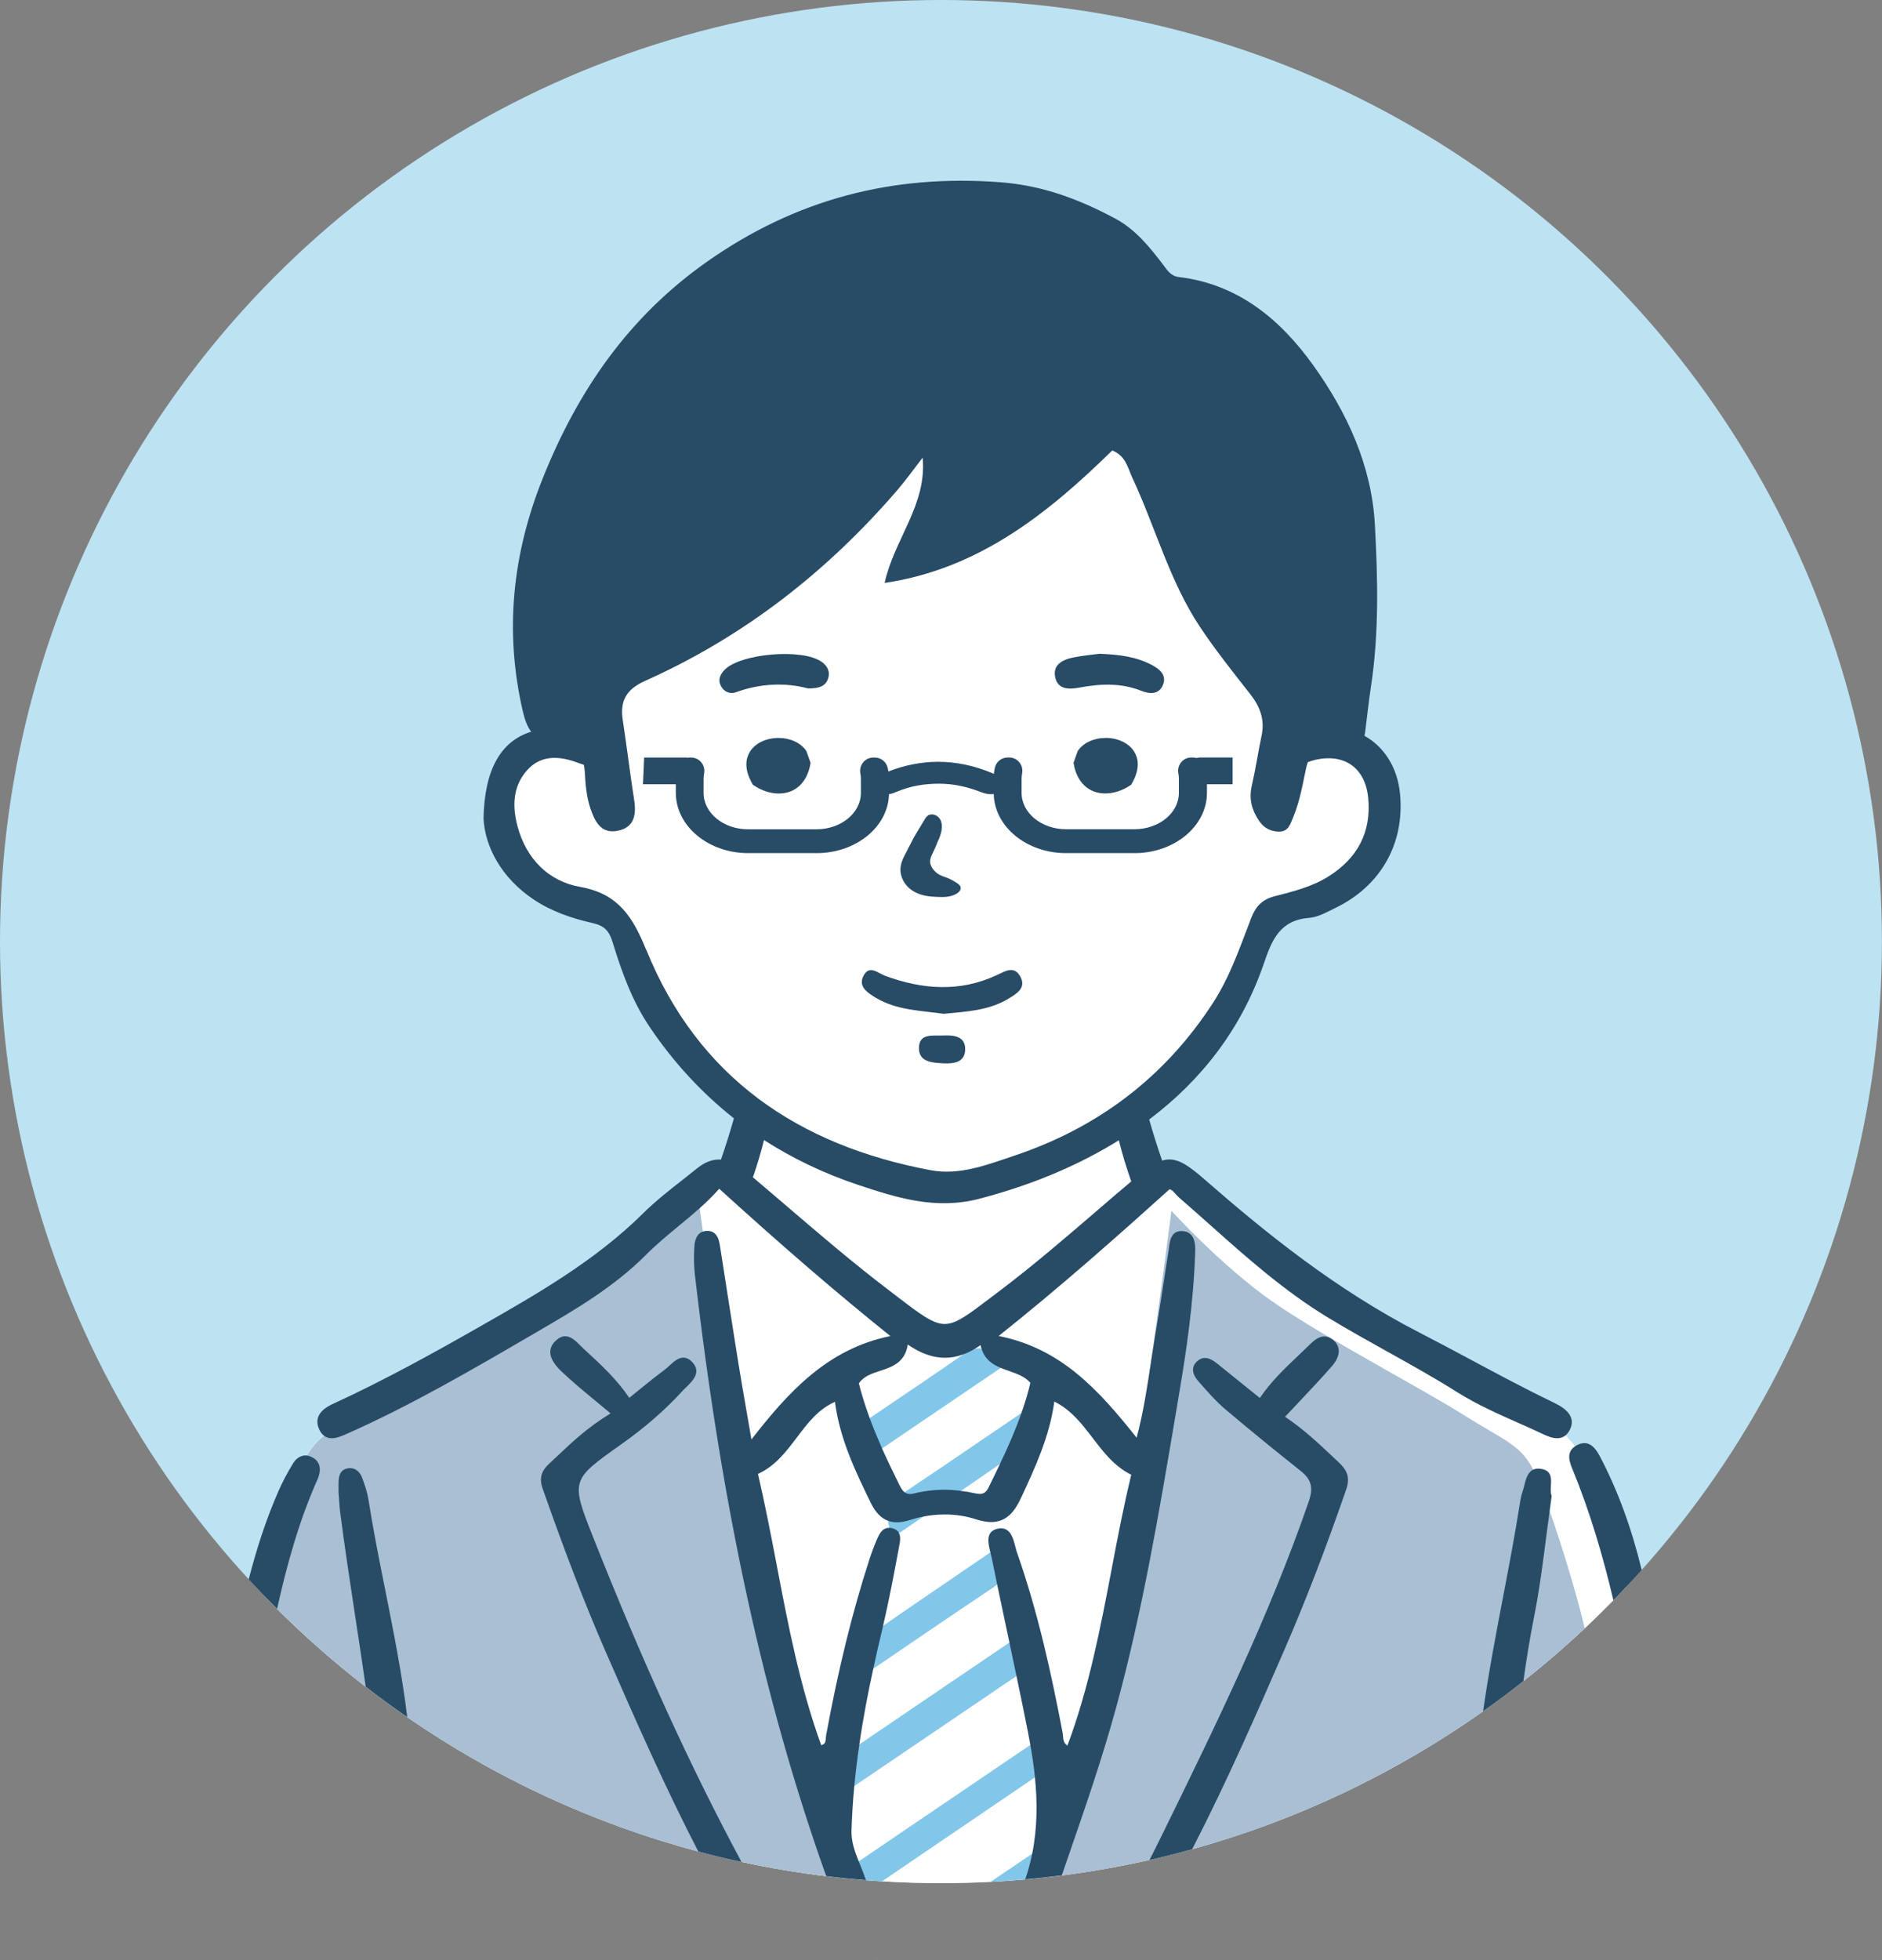
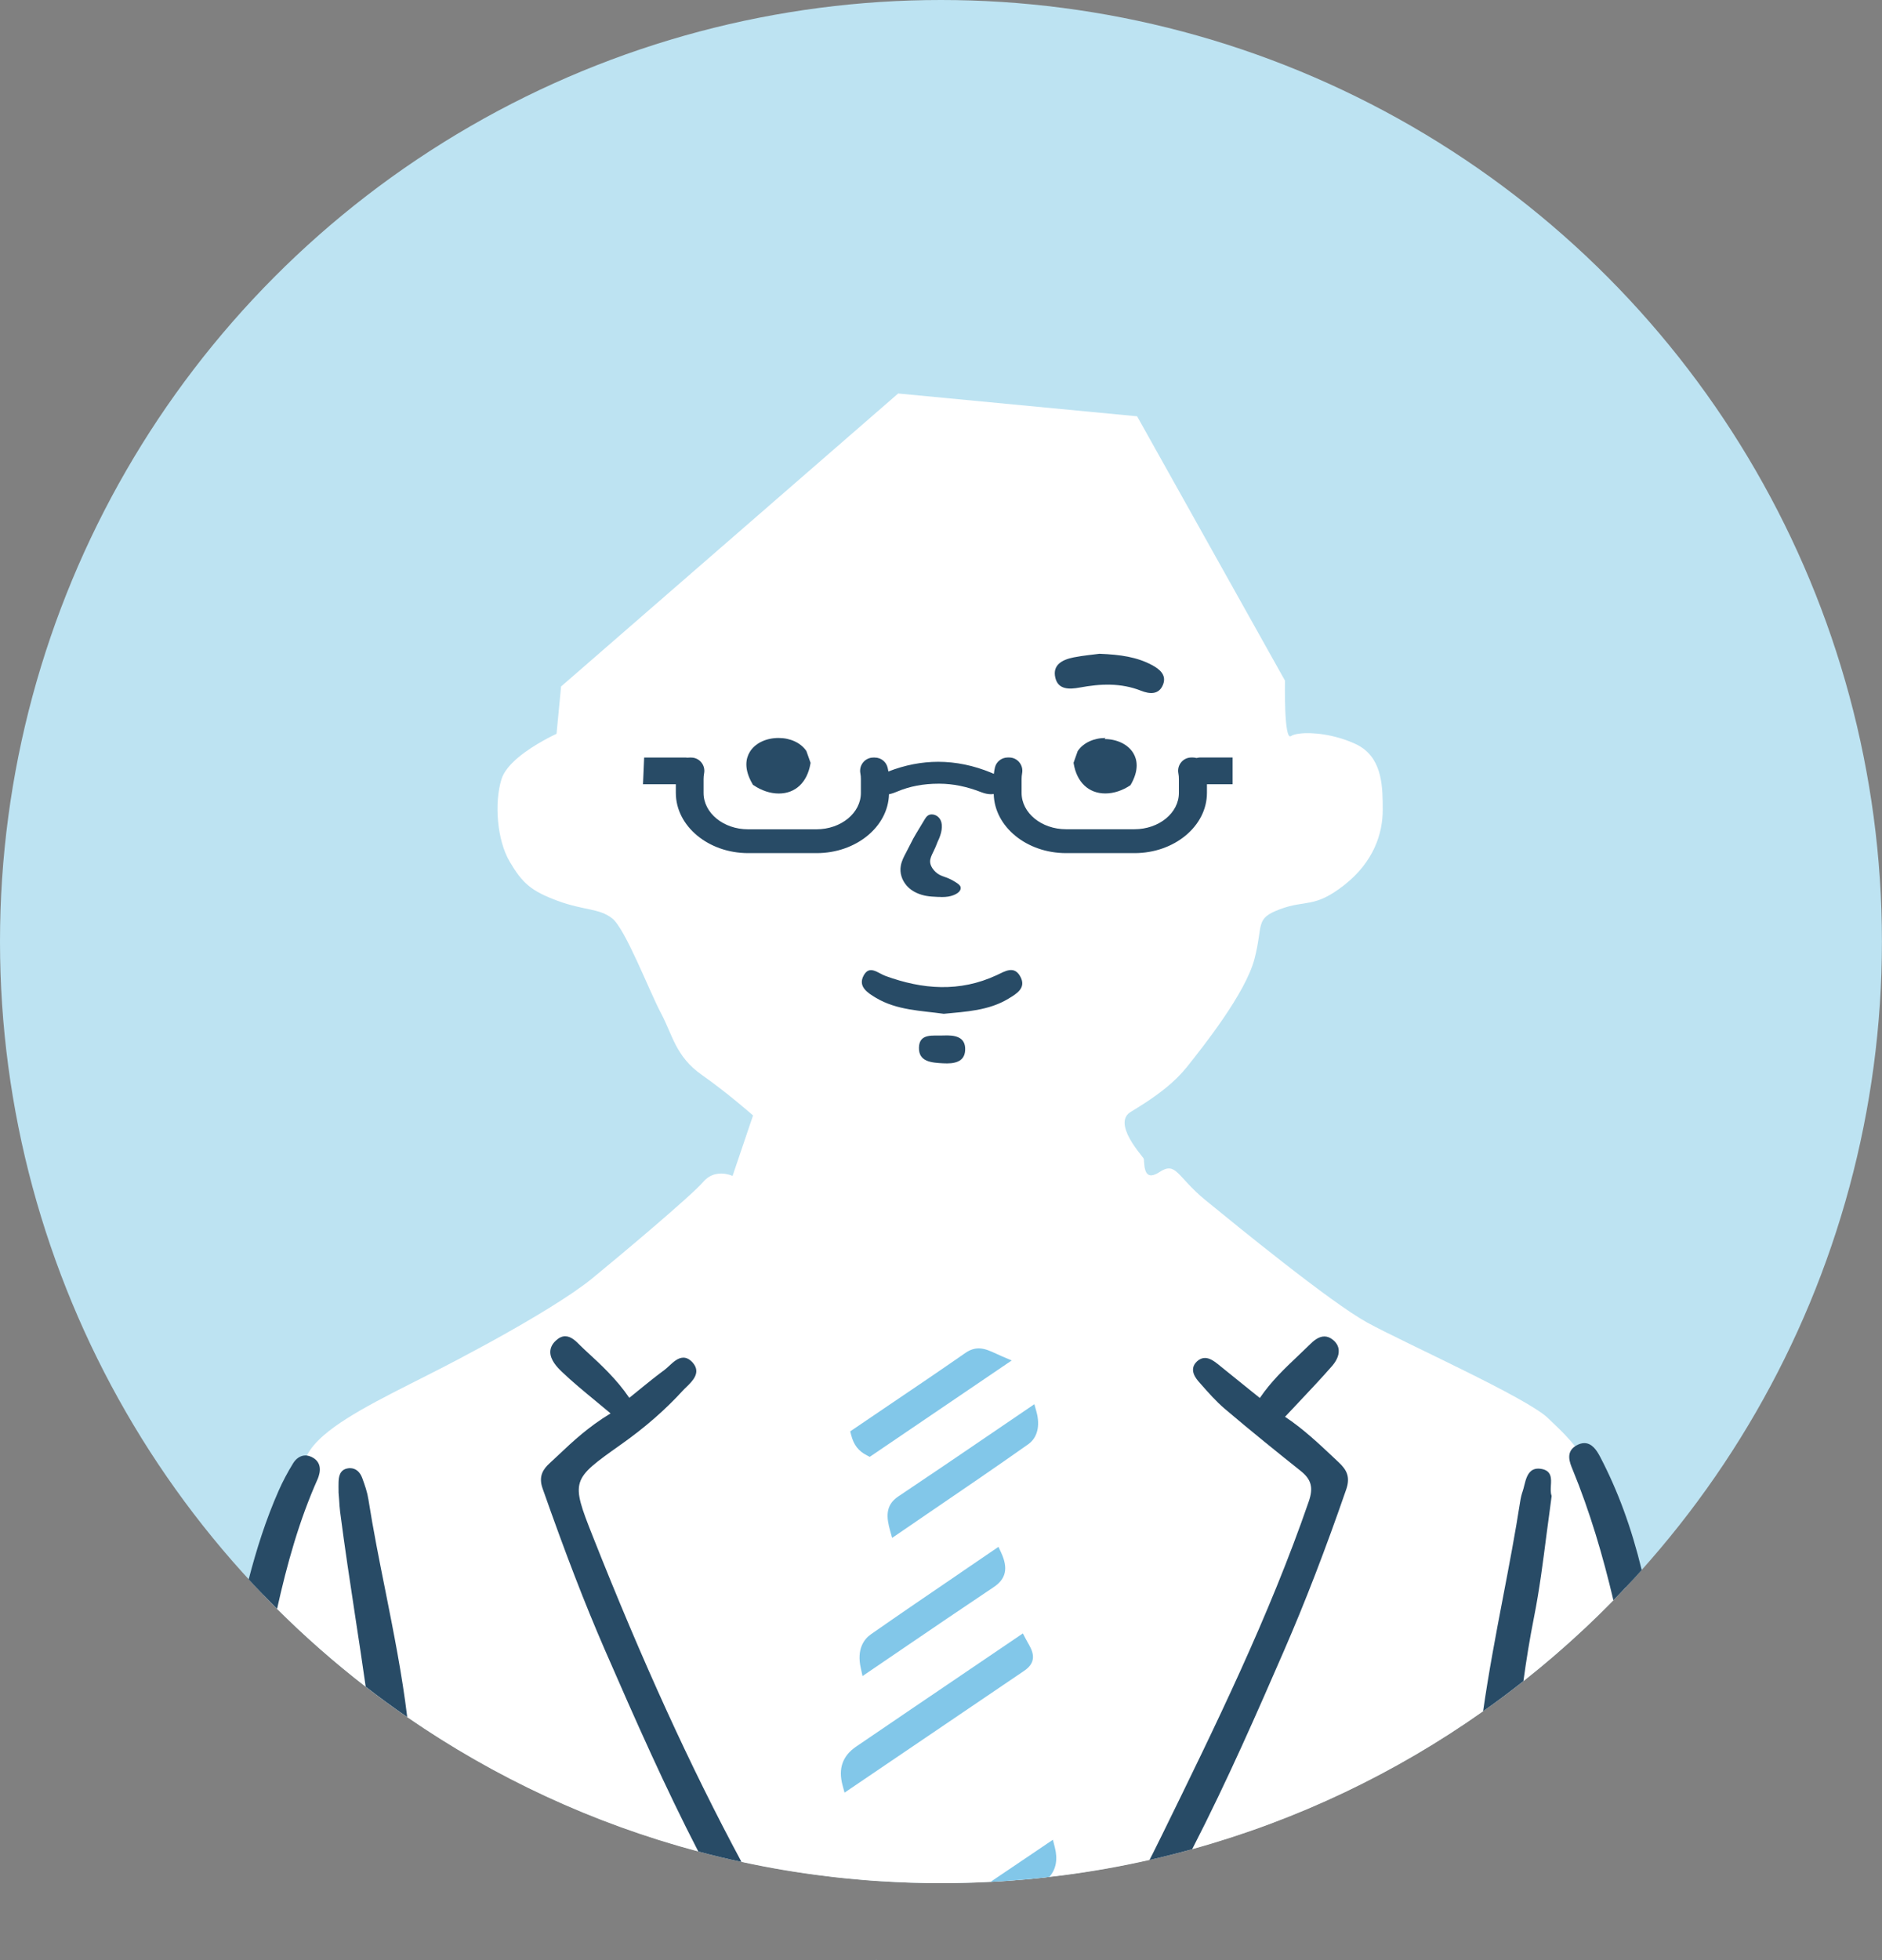
<svg xmlns="http://www.w3.org/2000/svg" id="_レイヤー_2" viewBox="0 0 293.23 305.22">
  <rect x="0" y="0" width="293.23" height="305.22" fill="#808080" stroke="none" />
  <defs>
    <style>.cls-1{fill:#fff;}.cls-2{fill:#bde3f2;}.cls-3{fill:#a9bfd3;}.cls-4{fill:#284b66;}.cls-5{fill:#82c7e9;}</style>
  </defs>
  <g id="_ビジネスパーソン_アイコンセット">
    <g id="_黒髪_スーツ">
      <circle class="cls-2" cx="146.61" cy="146.61" r="146.61" />
      <g id="_黒髪_スーツ-2">
        <path class="cls-1" d="M253.3,247.17c-.63,.68-1.27,1.35-1.92,2.01-1.46,1.49-2.95,2.95-4.48,4.38-3.06,2.87-6.24,5.61-9.54,8.21-2.05,1.62-4.14,3.19-6.28,4.69-13.58,9.6-28.88,16.94-45.33,21.48-2.19,.61-4.41,1.17-6.65,1.68-4.48,1.01-9.03,1.82-13.65,2.41-.65,.08-1.3,.16-1.95,.23-.77,.1-1.55,.18-2.33,.25-.47,.05-.95,.1-1.42,.14-1.8,.16-3.6,.29-5.42,.38-2.55,.13-5.13,.2-7.72,.2-3.08,0-6.15-.1-9.18-.29-.84-.04-1.68-.1-2.51-.17-1-.08-2-.17-3-.27-.23-.02-.45-.04-.68-.07-.84-.08-1.68-.18-2.51-.29-4.47-.53-8.87-1.28-13.2-2.22-2.26-.48-4.51-1.02-6.73-1.62-16.43-4.37-31.73-11.52-45.36-20.93-2.2-1.52-4.36-3.09-6.47-4.73-4.85-3.75-9.46-7.8-13.8-12.12-.72-.72-1.44-1.45-2.15-2.19,2.44-8.81,5.22-18.53,6.79-21.69h.01c.53-1.06,1.42-2.1,2.59-3.12,4.08-3.56,11.58-6.99,18.9-10.77,.81-.42,1.63-.85,2.43-1.27l.33-.18c.63-.34,1.27-.68,1.91-1.02,.37-.2,.75-.41,1.13-.61,.45-.24,.9-.48,1.35-.73,6.73-3.7,12.69-7.33,15.8-9.87,4.18-3.42,15.42-12.84,17.32-15.05,1.19-1.38,2.68-1.39,3.63-1.2,.56,.11,.93,.29,.93,.29l.59-1.75,1.86-5.49,.74-2.18s-.91-.81-2.31-1.96c-1.49-1.23-3.54-2.86-5.66-4.35-4.11-2.88-4.56-6.23-6.39-9.65-1.82-3.42-5.54-13.14-7.6-14.74-2.05-1.59-4.4-1.21-8.51-2.73-4.1-1.52-5.47-2.74-7.44-6.08-1.98-3.35-2.43-9.12-1.29-12.84,.75-2.45,4.21-4.73,6.5-6.01,1.2-.67,2.08-1.07,2.08-1.07l.08-.81,.63-6.56,52.52-45.62,37.23,3.55,23.04,41.16s-.19,9.38,.93,8.64c.26-.18,.73-.32,1.35-.39,1.96-.25,5.43,.11,8.68,1.6,.3,.14,.59,.29,.85,.46,3.42,2.16,3.42,6.48,3.42,9.85,0,3.62-1.39,8.08-6.03,11.7-4.65,3.63-5.95,2.23-9.94,3.72-4,1.49-2.61,2.32-4,7.71-1.39,5.39-7.99,13.66-10.5,16.82-1.9,2.38-4.32,4.18-6.63,5.69-.75,.49-1.49,.94-2.19,1.37-.03,.02-.05,.03-.07,.05h-.01c-.44,.29-.68,.67-.79,1.09,0,0,.01,.01,0,.01-.17,.7,.05,1.54,.42,2.37,.82,1.78,2.38,3.51,2.49,3.72,.09,.18,.03,1.09,.25,1.79,.19,.66,.65,1.14,1.71,.61h.01c.14-.07,.29-.15,.45-.26,2.69-1.77,2.69,.65,7.24,4.37,4.55,3.71,19.42,15.88,25.18,19.04s24.9,11.71,28.15,14.87c.98,.95,1.9,1.79,2.76,2.71,.5,.53,.99,1.08,1.46,1.69,1.45,1.87,2.82,4.31,4.23,8.32,.86,2.42,2.2,7.52,3.67,13.64Z" />
        <g id="_塗り">
          <g>
-             <path class="cls-5" d="M165.23,272.94c-.08,.79-.57,1.49-1.44,2.09-.84,.57-1.69,1.15-2.53,1.72-6.82,4.64-13.64,9.27-20.46,13.9l-3.37,2.29c-.84-.04-1.68-.1-2.51-.17-1-.08-2-.17-3-.27-.23-.02-.45-.04-.68-.07,.06-.29,.18-.55,.35-.81,.24-.36,.6-.7,1.06-1.01,.38-.26,.76-.51,1.14-.77,7.44-5.04,14.88-10.09,22.31-15.13l4.44-3.01,2.98-2.02,.5,.52c.91,.97,1.31,1.87,1.21,2.74Z" />
            <path class="cls-5" d="M131.58,279.14l7.76-5.26c6.79-4.6,13.51-9.17,20.24-13.72,2.22-1.5,1.22-3.23,.56-4.38-.11-.2-.23-.4-.33-.6l-.44-.84-7.73,5.24c-6.11,4.14-12.18,8.25-18.24,12.38-2.13,1.45-2.83,3.43-2.12,6.04l.31,1.15Z" />
            <path class="cls-5" d="M136.51,305.06c.02,.06,.04,.11,.05,.16l-.06-.15h.01Z" />
            <path class="cls-5" d="M163.5,292.26c-.77,.1-1.55,.18-2.33,.25-.47,.05-.95,.1-1.42,.14-1.8,.16-3.6,.29-5.42,.38l6.51-4.39,2.2-1.49,1.01-.68,.3,1.18c.47,1.87,.21,3.37-.85,4.61Z" />
            <path class="cls-5" d="M135.06,226.61l.45,.24,22.12-15.01-1.43-.61c-.34-.14-.66-.29-.96-.43-.93-.43-1.8-.84-2.75-.84-.71,0-1.38,.23-2.05,.69-4.19,2.91-8.48,5.81-12.63,8.61-1.62,1.09-5.34,3.62-5.34,3.62l.15,.58c.41,1.55,1.12,2.47,2.45,3.16Z" />
            <path class="cls-5" d="M139.95,233.02c-2.12,1.42-1.79,3.4-1.27,5.3l.32,1.15s4.4-3.01,6.1-4.17c5.21-3.55,10.13-6.9,15.1-10.41,1.43-1.01,1.9-2.87,1.28-5.1l-.32-1.14-6.57,4.47c-5.03,3.42-9.79,6.66-14.64,9.9Z" />
            <path class="cls-5" d="M149.61,244.93c-4.79,3.26-9.32,6.34-13.89,9.53-1.1,.77-2.27,2.31-1.6,5.3l.27,1.22,6.39-4.35c4.82-3.28,9.38-6.38,14.05-9.5,1.92-1.28,2.28-2.94,1.16-5.36l-.42-.91s-4.27,2.91-5.97,4.07Z" />
          </g>
          <g>
-             <path class="cls-3" d="M131.92,292.5c-.23-.02-.45-.04-.68-.07-.84-.08-1.68-.18-2.51-.29-4.47-.53-8.87-1.28-13.2-2.22-2.26-.48-4.51-1.02-6.73-1.62-16.43-4.37-31.73-11.52-45.36-20.93-2.2-1.52-4.36-3.09-6.47-4.73-4.85-3.75-9.46-7.8-13.8-12.12-.72-.72-1.44-1.45-2.15-2.19-.26-.27-.52-.54-.78-.82,2.29-7.82,5.97-18.15,7.57-20.87h.01c.79-1.33,1.6-2.25,2.64-3.07,1.88-1.51,4.52-2.7,9.14-5.44,2.92-1.72,7.34-4.08,12.14-6.65l.33-.18c.63-.34,1.27-.68,1.91-1.02,.37-.2,.75-.41,1.13-.61,.45-.24,.9-.48,1.35-.73,5.61-3.03,11.23-6.16,15.21-8.79,8.59-5.67,17.01-14.44,17.01-14.44,0,0,.12,.89,.34,2.44,.13,.97,.3,2.2,.5,3.64,1.72,12.18,5.58,39.22,7.55,48.72,2.58,12.41,4.88,25.94,8.47,35.04,1.58,4.03,3.93,10.3,6.05,16.07,.11,.29,.22,.59,.33,.88Z" />
            <path class="cls-3" d="M136.56,305.22l-.06-.15h.01c.02,.05,.04,.1,.05,.15Z" />
-             <path class="cls-3" d="M246.9,253.56c-3.06,2.87-6.24,5.61-9.54,8.21-2.05,1.62-4.14,3.19-6.28,4.69-13.58,9.6-28.88,16.94-45.33,21.48-2.19,.61-4.41,1.17-6.65,1.68-4.48,1.01-9.03,1.82-13.65,2.41-.65,.08-1.3,.16-1.95,.23-.77,.1-1.55,.18-2.33,.25,.61-1.75,1.24-3.57,1.87-5.36,1.44-4.1,2.86-8.06,3.91-10.89,3.31-8.89,5.44-22.1,7.82-34.22,1.12-5.77,2.93-18.12,4.51-29.51,.03-.22,.07-.45,.1-.67,1.71-12.32,3.14-23.32,3.14-23.32,0,0,7.77,8.56,15.7,14.1,7.94,5.53,22.99,13.4,29.61,17.55,6.63,4.16,8.84,4.67,10.88,8.31,.06,.1,.12,.21,.18,.34,.64,1.25,1.56,3.6,2.56,6.43h0c2.02,5.76,4.37,13.51,5.45,18.29Z" />
          </g>
        </g>
        <g>
-           <path class="cls-4" d="M242.76,218.76c-.29-.17-.59-.32-.88-.46-4.26-2.05-8.49-4.32-12.59-6.51-2.64-1.41-5.38-2.88-8.09-4.27-13.18-6.76-24.27-15.8-33.38-23.75-2.45-2.14-4-3.23-5.63-3.23-.37,0-.74,.06-1.12,.18,0,0,0,0,0,0-.74-2.11-1.4-4.24-2.02-6.4,8.22-6.19,14.42-14.2,17.87-24.3,1.28-3.75,2.54-6.74,7.07-7.1,1.38-.11,2.74-.89,4.03-1.52,7.13-3.43,10.87-10.07,10.11-17.83-.4-4.12-2.51-7.31-5.54-9,.03-.17,.07-.33,.1-.51,.31-2.37,.55-4.75,.91-7.11,1.28-8.38,1.07-16.81,.62-25.21-.5-9.23-4.32-17.48-9.6-24.85-5.11-7.13-11.69-12.64-20.93-13.75-1.27-.15-1.78-1.02-2.4-1.83-2.15-2.83-4.36-5.59-7.59-7.31-5.59-2.98-11.25-5.12-17.82-5.62-16.84-1.28-31.9,2.64-45.75,12.39-12.23,8.61-20.14,20.13-25.59,33.77-4.72,11.82-5.96,23.81-3.08,36.22,.29,1.25,.67,2.34,1.3,3.18-4.65,1.42-7.29,5.82-7.42,13.52,.21,4.25,2.66,9.19,7.88,12.65,2.8,1.85,5.94,2.91,9.16,3.63,1.77,.4,2.53,1.22,3.05,2.91,1.42,4.62,3.02,9.15,5.78,13.24,3.75,5.57,8.15,10.31,13.14,14.25-.62,2.17-1.28,4.31-2.02,6.43-.1-.02-.2-.02-.3-.02-1.13,0-2.26,.45-3.36,1.33-.73,.59-1.48,1.17-2.22,1.76-2.12,1.66-4.32,3.38-6.26,5.3-7.47,7.4-16.6,12.6-25.43,17.63-7.12,4.06-14.83,8.33-22.92,12.05-2.09,.96-2.81,2.26-2.15,3.84,.19,.45,.43,.8,.72,1.04l.05,.05c.34,.26,.76,.4,1.23,.4,.74,0,1.54-.33,2.22-.63,10.03-4.43,19.63-10.03,28.92-15.44l1.37-.8c5.38-3.13,11.47-6.69,16.41-11.65,1.61-1.62,3.39-3.09,5.11-4.51,1.1-.91,2.22-1.83,3.3-2.79,1.07-.96,2.1-1.96,3.04-3.03,9.93,9.02,18.42,16.33,26.67,22.94-9.83,2-15.89,8.72-21.65,16.1-.23-1.34-.45-2.63-.67-3.87-.52-3-1-5.74-1.44-8.48-.54-3.36-1.06-6.72-1.59-10.08-.39-2.5-.78-5.01-1.17-7.51-.17-1.07-.41-2.54-2.03-2.54-.25,0-.47,.04-.66,.11-1.21,.41-1.31,1.92-1.34,2.46-.09,1.51-.06,2.93,.09,4.25,4.22,36.49,10.76,66.48,20.46,93.64,.83,.11,1.67,.21,2.51,.29,.23,.03,.45,.05,.68,.07,1,.1,2,.19,3,.27-.04-.1-.08-.21-.11-.31-.24-.7-.52-1.4-.8-2.08-.07-.18-.15-.36-.22-.54-.61-1.51-1.16-3.08-1.12-4.71,.07-2.36,.22-4.71,.44-7.03,.21-2.2,.48-4.37,.79-6.49,.6-4.17,1.37-8.13,2.17-11.77,.42-1.98,.86-3.86,1.28-5.62,.08-.35,.17-.71,.25-1.07,.97-4.17,1.77-8.45,2.48-12.26l.03-.19c.12-.62,.27-1.38-.05-1.96,0-.05-.04-.1-.07-.14-.23-.34-.6-.55-1.11-.65-.11-.02-.21-.03-.3-.03h-.05c-1.12,0-1.57,1.05-1.95,1.93-.44,1.03-.82,2.06-1.14,3.06-2.65,8.16-4.85,17.12-6.73,27.36-.02,.13-.03,.28-.04,.42-.04,.53-.07,.93-.72,1.07-3.31-9.1-5.15-18.7-6.92-27.99-.9-4.68-1.83-9.52-2.93-14.24,2.71-1.25,4.41-3.5,6.05-5.67,1.7-2.25,3.31-4.38,5.94-5.56,.77,5.83,3.21,10.86,5.58,15.72,.72,1.48,1.6,2.4,2.69,2.8,.43,.16,.89,.24,1.39,.24,.61,0,1.28-.12,2-.35,.68-.22,1.36-.4,2.05-.53h0c1.13-.23,2.26-.34,3.39-.34,1.72,0,3.39,.26,4.97,.78,.85,.27,1.6,.4,2.28,.4,2.55,0,3.78-1.9,4.67-3.81,2.18-4.69,4.43-9.53,5.16-14.95,2.64,1.3,4.35,3.54,6,5.7s3.36,4.39,5.99,5.7c-1.19,4.89-2.15,9.91-3.07,14.77-1.74,9.09-3.53,18.49-6.88,27.41-.6-.42-.64-.95-.69-1.54-.02-.19-.03-.38-.07-.56-1.72-8.96-3.78-18.55-7.08-27.94-.1-.28-.18-.61-.27-.94-.33-1.28-.74-2.86-2.23-2.86-.22,0-.45,.03-.69,.1-1.72,.47-1.33,2.24-.97,3.62h0c.01,.07,.03,.13,.04,.19,.07,.28,.14,.55,.19,.8,.27,1.33,.54,2.67,.82,4h0c.58,2.8,1.18,5.57,1.75,8.29,.05,.24,.1,.49,.16,.74,.36,1.72,.73,3.46,1.1,5.22,.61,2.89,1.21,5.8,1.78,8.69,.13,.67,.26,1.36,.38,2.05,.3,1.64,.55,3.33,.72,5.05,.39,3.84,.39,7.86-.42,11.89-.27,1.34-.63,2.68-1.09,4.01,.47-.04,.95-.09,1.42-.14,.78-.07,1.56-.15,2.33-.25,.65-.07,1.3-.15,1.95-.23,.31-.9,.62-1.79,.92-2.68,2.66-7.67,5.4-15.59,7.57-23.54,4.09-14.97,6.71-30.53,9.25-45.57l.61-3.64c.99-5.85,2.17-13.59,2.43-21.57,.03-.95,.1-3.17-1.94-3.31-.07-.01-.13-.01-.2-.01-1.6,0-1.79,1.48-1.94,2.57-.02,.16-.04,.32-.06,.47-.27,1.65-.52,3.29-.77,4.94-.43,2.78-.87,5.66-1.36,8.49-.2,1.22-.39,2.44-.58,3.68-.03,.22-.07,.45-.1,.67-.56,3.66-1.13,7.45-2.17,11.36-6-7.55-11.84-13.92-21.5-15.84,9.64-7.67,18.48-15.51,26.62-22.85,.39,.09,.65,.39,.95,.74,.16,.18,.32,.36,.5,.52,1.61,1.39,3.19,2.8,4.78,4.21,5.72,5.1,11.64,10.37,18.42,14.48,3.04,1.85,6.19,3.6,9.24,5.3,3.63,2.02,7.39,4.11,10.97,6.37,3,1.88,6.32,3.36,9.53,4.78,1.31,.58,2.61,1.16,3.9,1.77,.59,.28,1.37,.6,2.11,.6,.51,0,.95-.15,1.31-.45,.24-.2,.45-.47,.63-.8,1.18-2.23-.99-3.49-1.81-3.96ZM100.69,147.93c-2.07-5.09-4.31-8.77-10.3-9.83-4.94-.87-8.39-4.38-9.74-9.38-.83-3.06-.81-6.21,1.45-8.76,2.03-2.29,4.68-2.3,7.43-1.37,.46,.16,.95,.36,1.44,.5,.07,.36,.13,.74,.15,1.15,.09,1.9,.27,3.87,.87,5.64,.63,1.84,1.55,3.97,4.15,3.5,2.69-.49,3.03-2.48,2.66-4.84-.64-4.16-1.15-8.34-1.78-12.49-.45-2.98,.64-4.76,3.49-6.03,15.37-6.87,28.33-16.98,39.29-29.69,1.39-1.62,2.63-3.37,3.95-5.06,.71,7.31-4.41,12.65-5.92,19.5,14.71-2.18,25.48-10.86,35.47-20.63,2.15,.89,2.41,2.73,3.12,4.24,3.6,7.69,5.78,16.05,10.52,23.2,2.43,3.66,5.19,7.1,7.9,10.56,1.5,1.92,2.24,3.93,1.73,6.37-.55,2.62-.94,5.27-1.54,7.88-.46,2.03,.01,3.75,1.14,5.42,.77,1.15,1.85,1.68,3.14,1.68,1.44,0,1.73-1.16,2.19-2.27,1-2.41,1.44-4.94,1.97-7.47,.08-.4,.18-.74,.29-1.06,.34-.13,.67-.26,.98-.33,4.65-1.14,7.99,1.15,8.44,5.91,.5,5.36-1.7,9.38-6.2,12.21-2.57,1.62-5.5,2.33-8.39,3.08-1.86,.48-2.92,1.51-3.63,3.35-1.74,4.5-3.28,9.1-5.94,13.21-7.51,11.6-17.93,19.47-31,23.84-4.19,1.4-8.48,3.1-12.99,2.26-20.64-3.86-36.26-14.44-44.33-34.31Zm55.23,65.06c.42,.18,.85,.33,1.28,.48,1.23,.43,2.49,.87,3.34,1.85-.37,1.58-.84,3.14-1.39,4.69h0c-.92,2.64-2.07,5.26-3.35,7.95h0c-.58,1.23-1.19,2.48-1.82,3.75-.32,.63-.72,.91-1.34,.91-.22,0-.48-.04-.8-.11-.71-.16-1.41-.28-2.12-.36-.87-.12-1.74-.18-2.59-.18-1.6,0-3.19,.2-4.73,.58-.23,.05-.44,.08-.62,.08-.32,0-.59-.08-.84-.27-.27-.21-.51-.55-.76-1.04-1-2.02-1.92-3.93-2.75-5.78h0c-.71-1.62-1.36-3.18-1.93-4.74-.66-1.79-1.23-3.57-1.68-5.39,.73-1.11,1.98-1.52,3.3-1.95,1.91-.64,3.89-1.29,4.32-4.1,1.95,1.36,3.89,2.06,5.78,2.06,.93,0,1.85-.17,2.78-.5,.01,0,.02,0,.02-.01h.01c.65-.23,1.28-.54,1.92-.93,.28-.16,.55-.34,.83-.54,.04,.19,.08,.36,.14,.53,.52,1.7,1.69,2.48,3,3.02Zm15.02-24.49c-4.88,4.19-9.92,8.53-15.13,12.46l-1.33,1.01c-3.67,2.79-5.5,4.19-7.3,4.19s-3.73-1.46-7.53-4.37l-1.16-.89c-5.49-4.17-10.83-8.74-15.99-13.16-1.73-1.47-3.45-2.96-5.19-4.42,0,0,0,0,0,0,.65-1.86,1.22-3.79,1.73-5.8,4.46,2.87,9.33,5.19,14.6,6.96,6.09,2.03,12.18,3.96,18.99,2.17,7.39-1.94,14.38-4.7,20.82-8.56,.29-.18,.58-.36,.87-.54,.56,2.22,1.21,4.36,1.94,6.41,0,0,0,0,0,0-1.79,1.5-3.56,3.02-5.32,4.54Z" />
          <path class="cls-4" d="M207.89,227.05c-2.38-2.24-4.84-4.56-7.67-6.44,.71-.76,1.41-1.51,2.1-2.23,1.83-1.94,3.56-3.77,5.22-5.67,.52-.6,1.13-1.53,1.04-2.51-.05-.61-.36-1.14-.92-1.59-.42-.34-.86-.51-1.31-.51-.9,0-1.69,.66-2.4,1.38-.59,.58-1.19,1.15-1.79,1.72-2.02,1.91-4.09,3.88-5.87,6.48l-1.84-1.48c-1.62-1.32-3.17-2.57-4.72-3.81-.58-.45-1.25-.94-1.99-.94-.44,0-.86,.18-1.24,.53-1.37,1.29-.1,2.74,.32,3.22l.16,.18c1.22,1.39,2.48,2.83,3.91,4.04,4.15,3.52,8.29,6.85,11.79,9.64,1.64,1.31,1.98,2.59,1.23,4.75-6.16,17.86-14.6,35.07-22.76,51.71l-1.05,2.12c-.32,.66-.66,1.32-1,1.98,2.24-.51,4.46-1.07,6.65-1.68,5.55-10.79,10.28-21.66,14.33-30.96,3.28-7.53,6.44-15.73,9.67-25.06,.68-1.96,.06-3.06-1.16-4.21l-.7-.66Z" />
          <path class="cls-4" d="M96.67,224.98l.13-.09c3.73-2.64,6.85-5.37,9.56-8.33,.17-.18,.36-.38,.57-.57,.99-.96,2.34-2.28,1-3.81-.46-.52-.95-.78-1.46-.78-.82,0-1.53,.65-2.21,1.28-.25,.23-.5,.46-.74,.64-1.32,.97-2.58,1.99-3.92,3.08-.5,.41-1.02,.83-1.55,1.26-2-2.94-4.43-5.17-6.78-7.33l-.3-.28c-.17-.16-.35-.33-.53-.51-.71-.72-1.46-1.47-2.38-1.47-.5,0-.98,.23-1.47,.69-.57,.53-.85,1.13-.85,1.77,0,1.22,1.03,2.34,1.8,3.07,1.64,1.56,3.41,3.02,5.28,4.56,.75,.62,1.51,1.25,2.31,1.92-3.5,2.13-5.84,4.33-8.11,6.47-.46,.42-.91,.85-1.36,1.27-.99,.9-1.81,2.01-1.12,3.95,3.56,10.12,6.54,17.85,9.67,25.06,4.87,11.18,9.48,21.58,14.59,31.47,2.22,.6,4.47,1.14,6.73,1.62-7.95-14.78-15.44-31.17-23.2-50.77-3.43-8.66-3.29-8.76,4.34-14.17Z" />
          <path class="cls-4" d="M48.53,226.86c-.23-.11-.47-.19-.71-.22h-.01c-.07-.01-.15-.01-.22-.01-.74,0-1.43,.44-1.9,1.19-.87,1.41-1.64,2.86-2.28,4.31-1.98,4.48-3.46,9.16-4.66,13.79,.49,.54,.99,1.07,1.49,1.59,.26,.28,.52,.55,.78,.82,.71,.74,1.43,1.47,2.15,2.19,1.53-6.88,3.43-13.76,6.35-20.28,.05-.11,.09-.22,.12-.33,.47-1.43,.08-2.49-1.11-3.05Z" />
          <path class="cls-4" d="M249.29,226.8c-.51-.97-1.25-2.09-2.44-2.09-.39,0-.79,.12-1.21,.35-.09,.05-.17,.1-.24,.15-1.45,.98-.82,2.54-.38,3.6,2.72,6.62,4.73,13.47,6.36,20.37,.65-.66,1.29-1.33,1.92-2.01,.85-.89,1.68-1.79,2.49-2.7-1.59-6.57-3.73-12.39-6.5-17.67Z" />
          <path class="cls-4" d="M57.37,233.35c-.16-1.07-.53-2.1-.91-3.15-.36-1.02-1.04-1.59-1.92-1.59-.09,0-.18,0-.28,.02-1.42,.18-1.48,1.48-1.51,2.18-.02,.49,0,.99,0,1.32v.27c.04,.43,.06,.81,.09,1.16,.04,.68,.08,1.25,.15,1.82,.71,5.5,1.56,11.08,2.38,16.47,.54,3.56,1.1,7.16,1.61,10.79,2.11,1.64,4.27,3.21,6.47,4.73-.8-6.63-2.12-13.21-3.39-19.61-.95-4.71-1.92-9.59-2.68-14.41Z" />
          <path class="cls-4" d="M241.64,231.32c.07-1.06,.14-2.27-1.4-2.58-.21-.04-.4-.06-.57-.06-.3,0-.56,.06-.78,.16-.87,.4-1.16,1.51-1.39,2.44-.08,.33-.16,.65-.26,.94-.16,.45-.29,.97-.39,1.62-.77,4.95-1.73,9.97-2.66,14.82-1.12,5.84-2.25,11.79-3.11,17.8,2.14-1.5,4.23-3.07,6.28-4.69,.45-3.31,.99-6.62,1.64-9.9,.86-4.3,1.42-8.73,1.97-13.01,.15-1.2,.31-2.39,.48-3.58-.01,0,0,0,0,0,.09-.76,.2-1.52,.3-2.28v-.06s-.01-.07-.01-.07c-.16-.44-.13-.99-.1-1.54Z" />
          <path class="cls-4" d="M157.13,155.5c1.32-.79,2.83-1.69,1.82-3.48-.96-1.71-2.38-.77-3.67-.17-5.75,2.67-11.54,2.23-17.33,.11-1.15-.42-2.46-1.74-3.37-.09-.96,1.73,.57,2.71,1.89,3.5,3.27,1.95,7.01,1.99,10.58,2.49,3.51-.34,7-.5,10.07-2.35Z" />
          <path class="cls-4" d="M150.38,163.53c.11-2.17-1.72-2.37-3.44-2.29-1.55,.07-3.71-.39-3.76,1.88-.06,2.26,2.03,2.35,3.78,2.45,1.64,.09,3.33-.15,3.42-2.04Z" />
          <path class="cls-4" d="M144.32,139.5c.59,.11,1.2,.13,1.78,.16h.19c.15,.01,.3,.02,.46,.02,.73,0,1.29-.09,1.78-.28,.85-.33,1.26-.79,1.13-1.3-.09-.28-.4-.5-.73-.71l-.08-.05c-.33-.22-.68-.39-.98-.53-.22-.1-.44-.18-.67-.26-.29-.1-.57-.2-.83-.34-.45-.25-.83-.61-1.11-1.04-.21-.33-.33-.66-.34-.97-.02-.53,.25-1.06,.48-1.53,.25-.5,.48-1.03,.7-1.62,.65-1.31,.82-2.5,.48-3.28-.26-.58-.78-.94-1.4-.96-.64,0-.91,.45-1.15,.85l-.96,1.59c-.27,.45-.54,.89-.79,1.35-.2,.37-.39,.75-.58,1.13-.16,.32-.32,.64-.49,.95l-.04,.08c-.34,.64-.69,1.29-.82,2.06-.19,1.1,.15,2.21,.94,3.11,.87,.99,2.12,1.4,3.02,1.57Z" />
          <path class="cls-4" d="M125.61,116.9c-.87-1.25-2.48-1.99-4.31-1.99-1.98,0-3.71,.85-4.51,2.23-.56,.95-.93,2.58,.46,4.95l.06,.11,.11,.07c1.22,.83,2.61,1.29,3.92,1.29h0c2.59,0,4.43-1.73,4.93-4.64l.02-.14-.64-1.81-.04-.06Z" />
-           <path class="cls-4" d="M172.26,114.91c-1.83,0-3.44,.74-4.31,1.99l-.04,.06-.64,1.81,.02,.14c.49,2.9,2.33,4.64,4.93,4.64h0c1.31,0,2.7-.46,3.92-1.29l.11-.07,.06-.11c1.39-2.37,1.02-4,.46-4.95-.8-1.37-2.53-2.23-4.51-2.23Z" />
-           <path class="cls-4" d="M128.03,103.07c-2.92-2.16-12.76-1.33-15.18,1.28-.67,.72-1,1.51-.55,2.42,.46,.92,1.39,1.37,2.33,1.03,3.85-1.4,7.73-1.55,11.28-.6,1.67,0,2.73-.32,3.12-1.56,.34-1.06-.09-1.91-1-2.58Z" />
+           <path class="cls-4" d="M172.26,114.91c-1.83,0-3.44,.74-4.31,1.99l-.04,.06-.64,1.81,.02,.14c.49,2.9,2.33,4.64,4.93,4.64h0c1.31,0,2.7-.46,3.92-1.29c1.39-2.37,1.02-4,.46-4.95-.8-1.37-2.53-2.23-4.51-2.23Z" />
          <path class="cls-4" d="M168.22,107.06c3.23-.6,6.41-.75,9.55,.49,1.34,.53,2.79,.66,3.43-.92,.6-1.48-.46-2.41-1.71-3.07-2.33-1.25-4.9-1.63-8.18-1.76-.92,.13-2.48,.26-4.01,.56-1.77,.35-3.33,1.15-2.88,3.14,.43,1.91,2.18,1.86,3.79,1.56Z" />
        </g>
      </g>
    </g>
    <path class="cls-4" d="M100.22,122.12h5.08v1.34c0,5.17,5.06,9.38,11.27,9.38h10.67c6.14,0,11.14-4.1,11.27-9.17,.47-.09,.93-.26,1.27-.41,1.97-.83,4.09-1.23,6.48-1.23h.12c2.15,.01,4.24,.44,6.58,1.35,.5,.19,1,.29,1.46,.29,.14,0,.28-.01,.41-.03,.12,5.09,5.12,9.2,11.27,9.2h10.67c6.22,0,11.28-4.21,11.28-9.38v-1.34h4v-4.17h-4.99c-.11,0-.21,0-.32,.02-.11,.01-.22,.04-.32,.06-.18-.05-.38-.08-.58-.08h-.22c-.61,0-1.19,.27-1.58,.74-.4,.48-.56,1.11-.44,1.73,.06,.29,.08,.59,.08,.88v2.16c0,3.12-3.1,5.66-6.92,5.66h-10.67c-3.82,0-6.92-2.54-6.92-5.66v-2.16c0-.3,.03-.59,.08-.88,.12-.62-.04-1.25-.44-1.73-.39-.47-.96-.74-1.58-.74h-.22c-.94,0-1.78,.65-1.99,1.54-.08,.33-.13,.67-.17,1.01-.12-.06-.25-.12-.39-.17-2.75-1.14-5.54-1.71-8.29-1.71-2.58,0-5.19,.51-7.76,1.51-.03-.2-.06-.39-.11-.58-.21-.93-1.04-1.59-2.01-1.59h-.22c-.61,0-1.19,.27-1.58,.74-.4,.48-.56,1.11-.44,1.73,.06,.29,.08,.59,.08,.88v2.16c0,3.12-3.1,5.66-6.92,5.66h-10.67c-3.82,0-6.92-2.54-6.92-5.66v-2.16c0-.3,.03-.59,.08-.88,.12-.62-.04-1.25-.44-1.73-.39-.47-.96-.74-1.58-.74h-.22c-.1,0-.19,0-.28,.02-.1-.01-.21-.02-.32-.02h-6.5l-.18,4.17Z" />
  </g>
</svg>